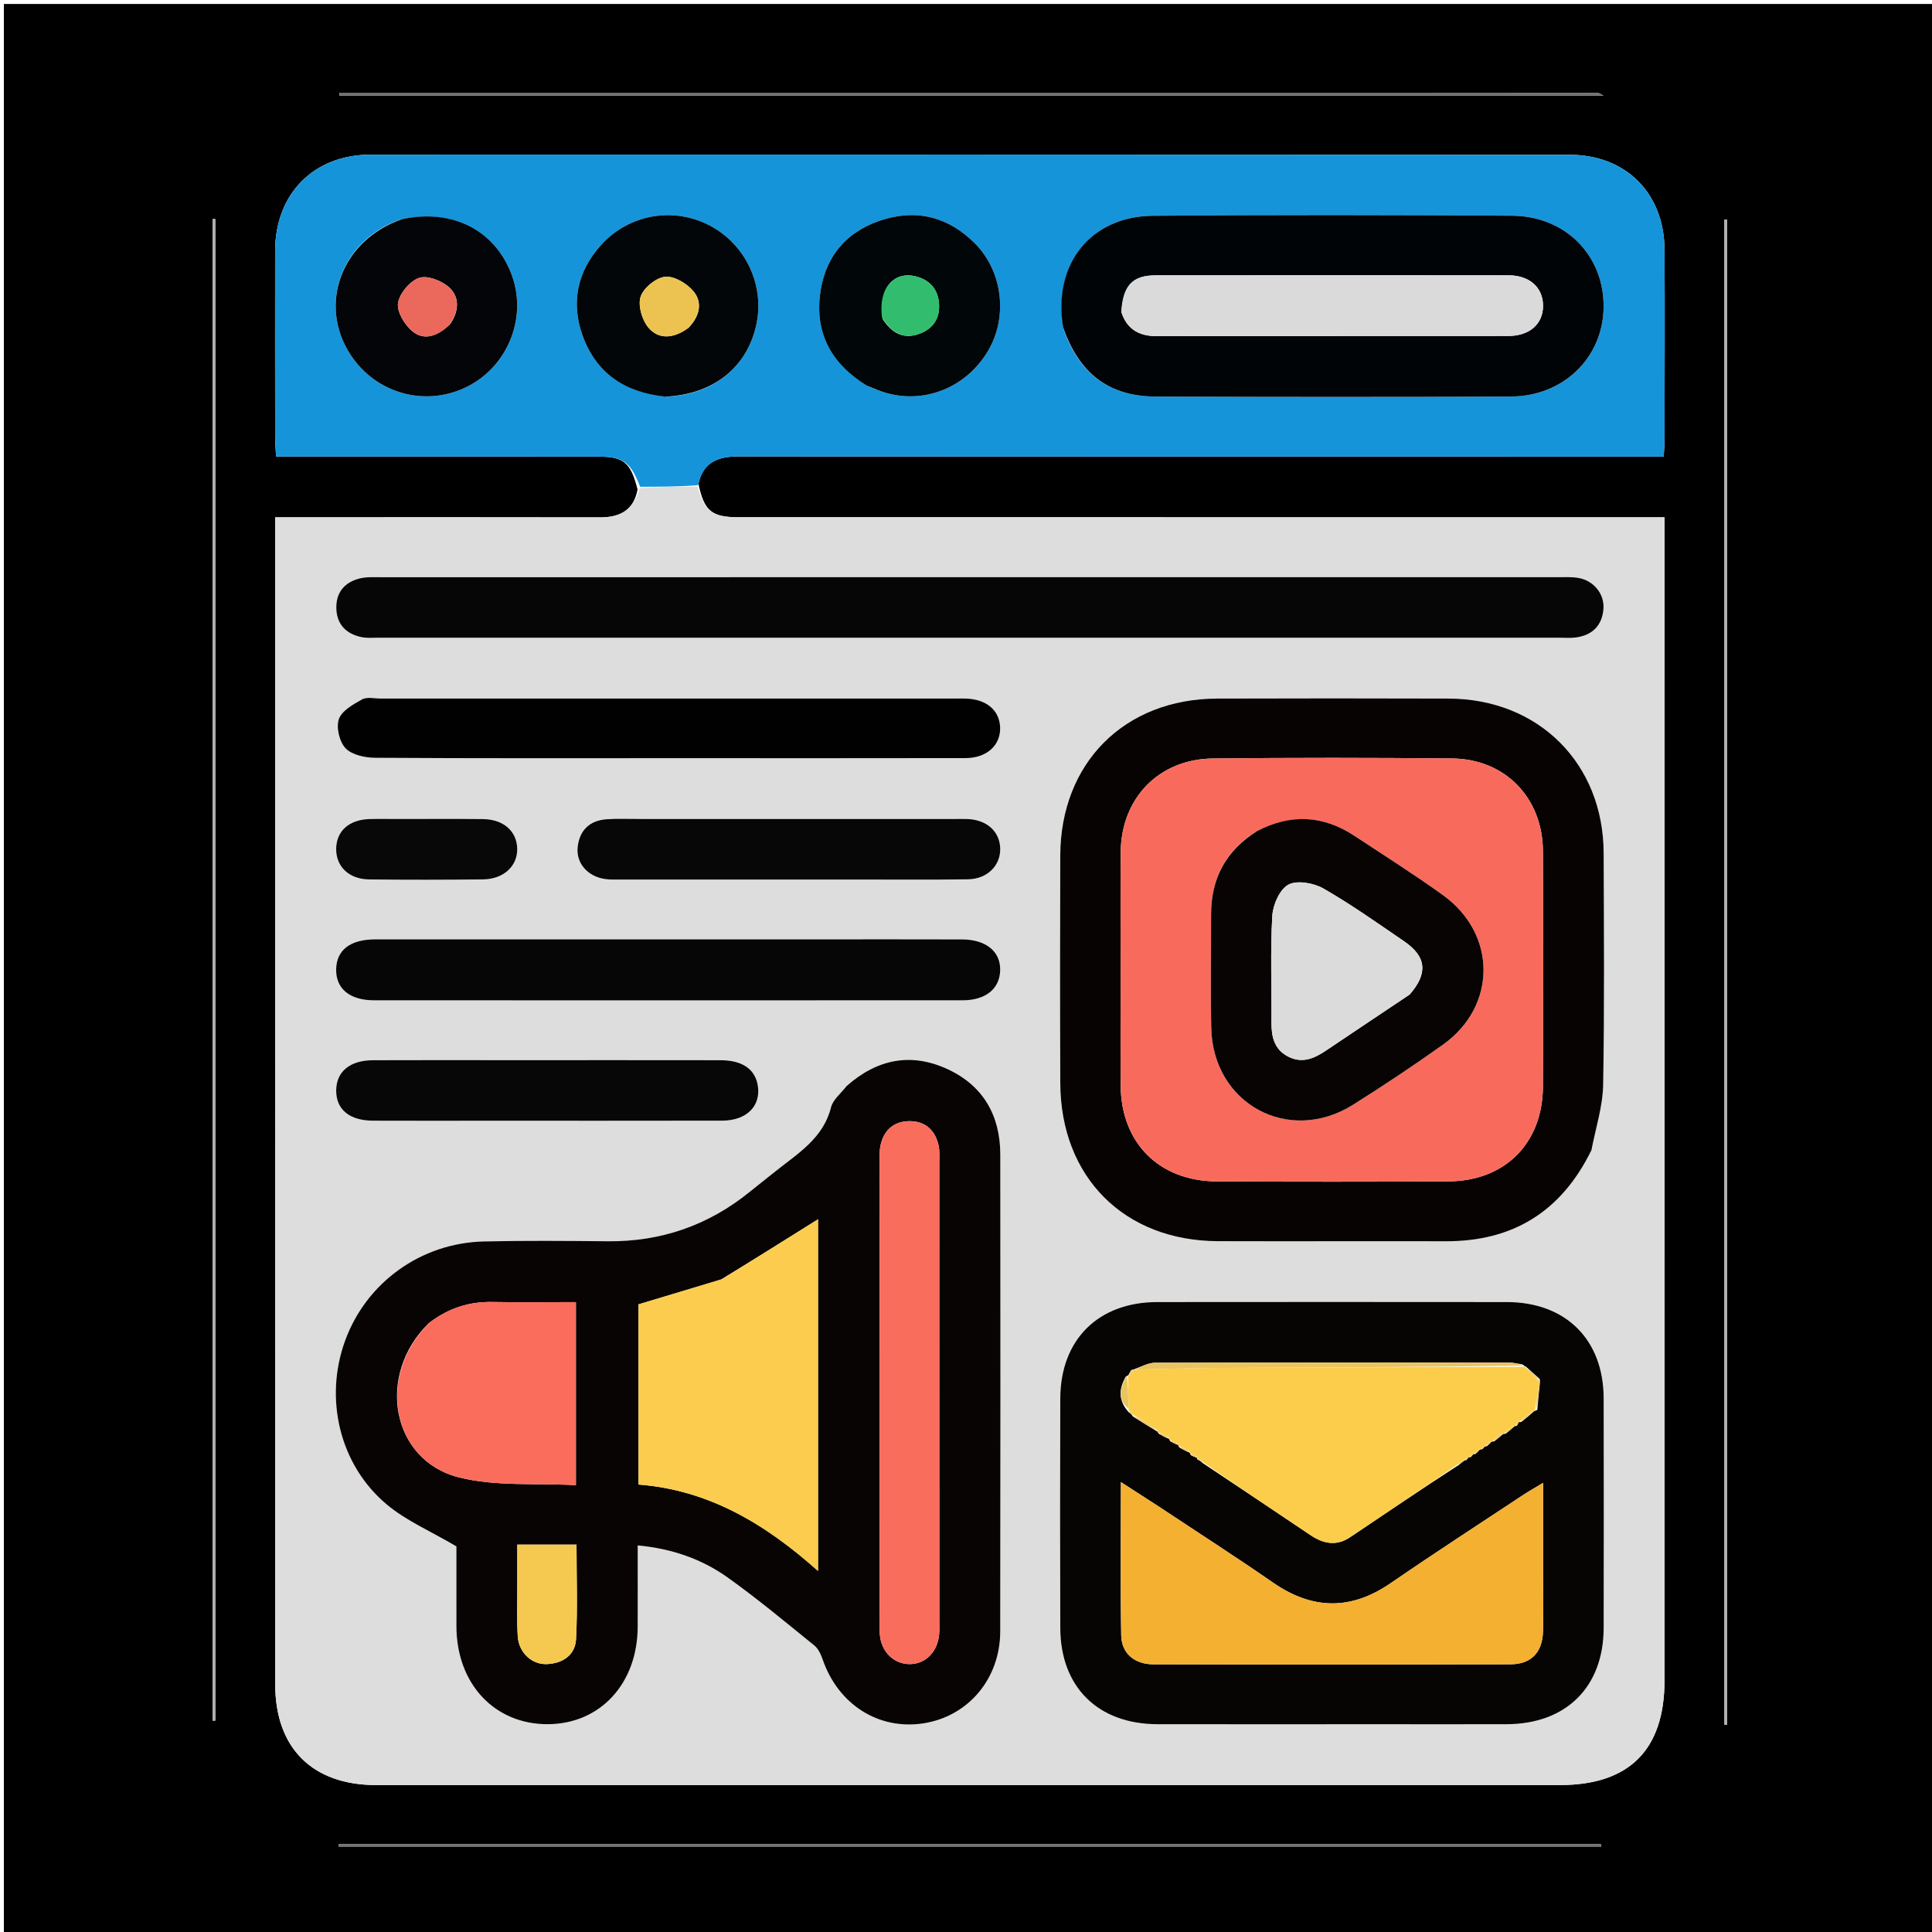
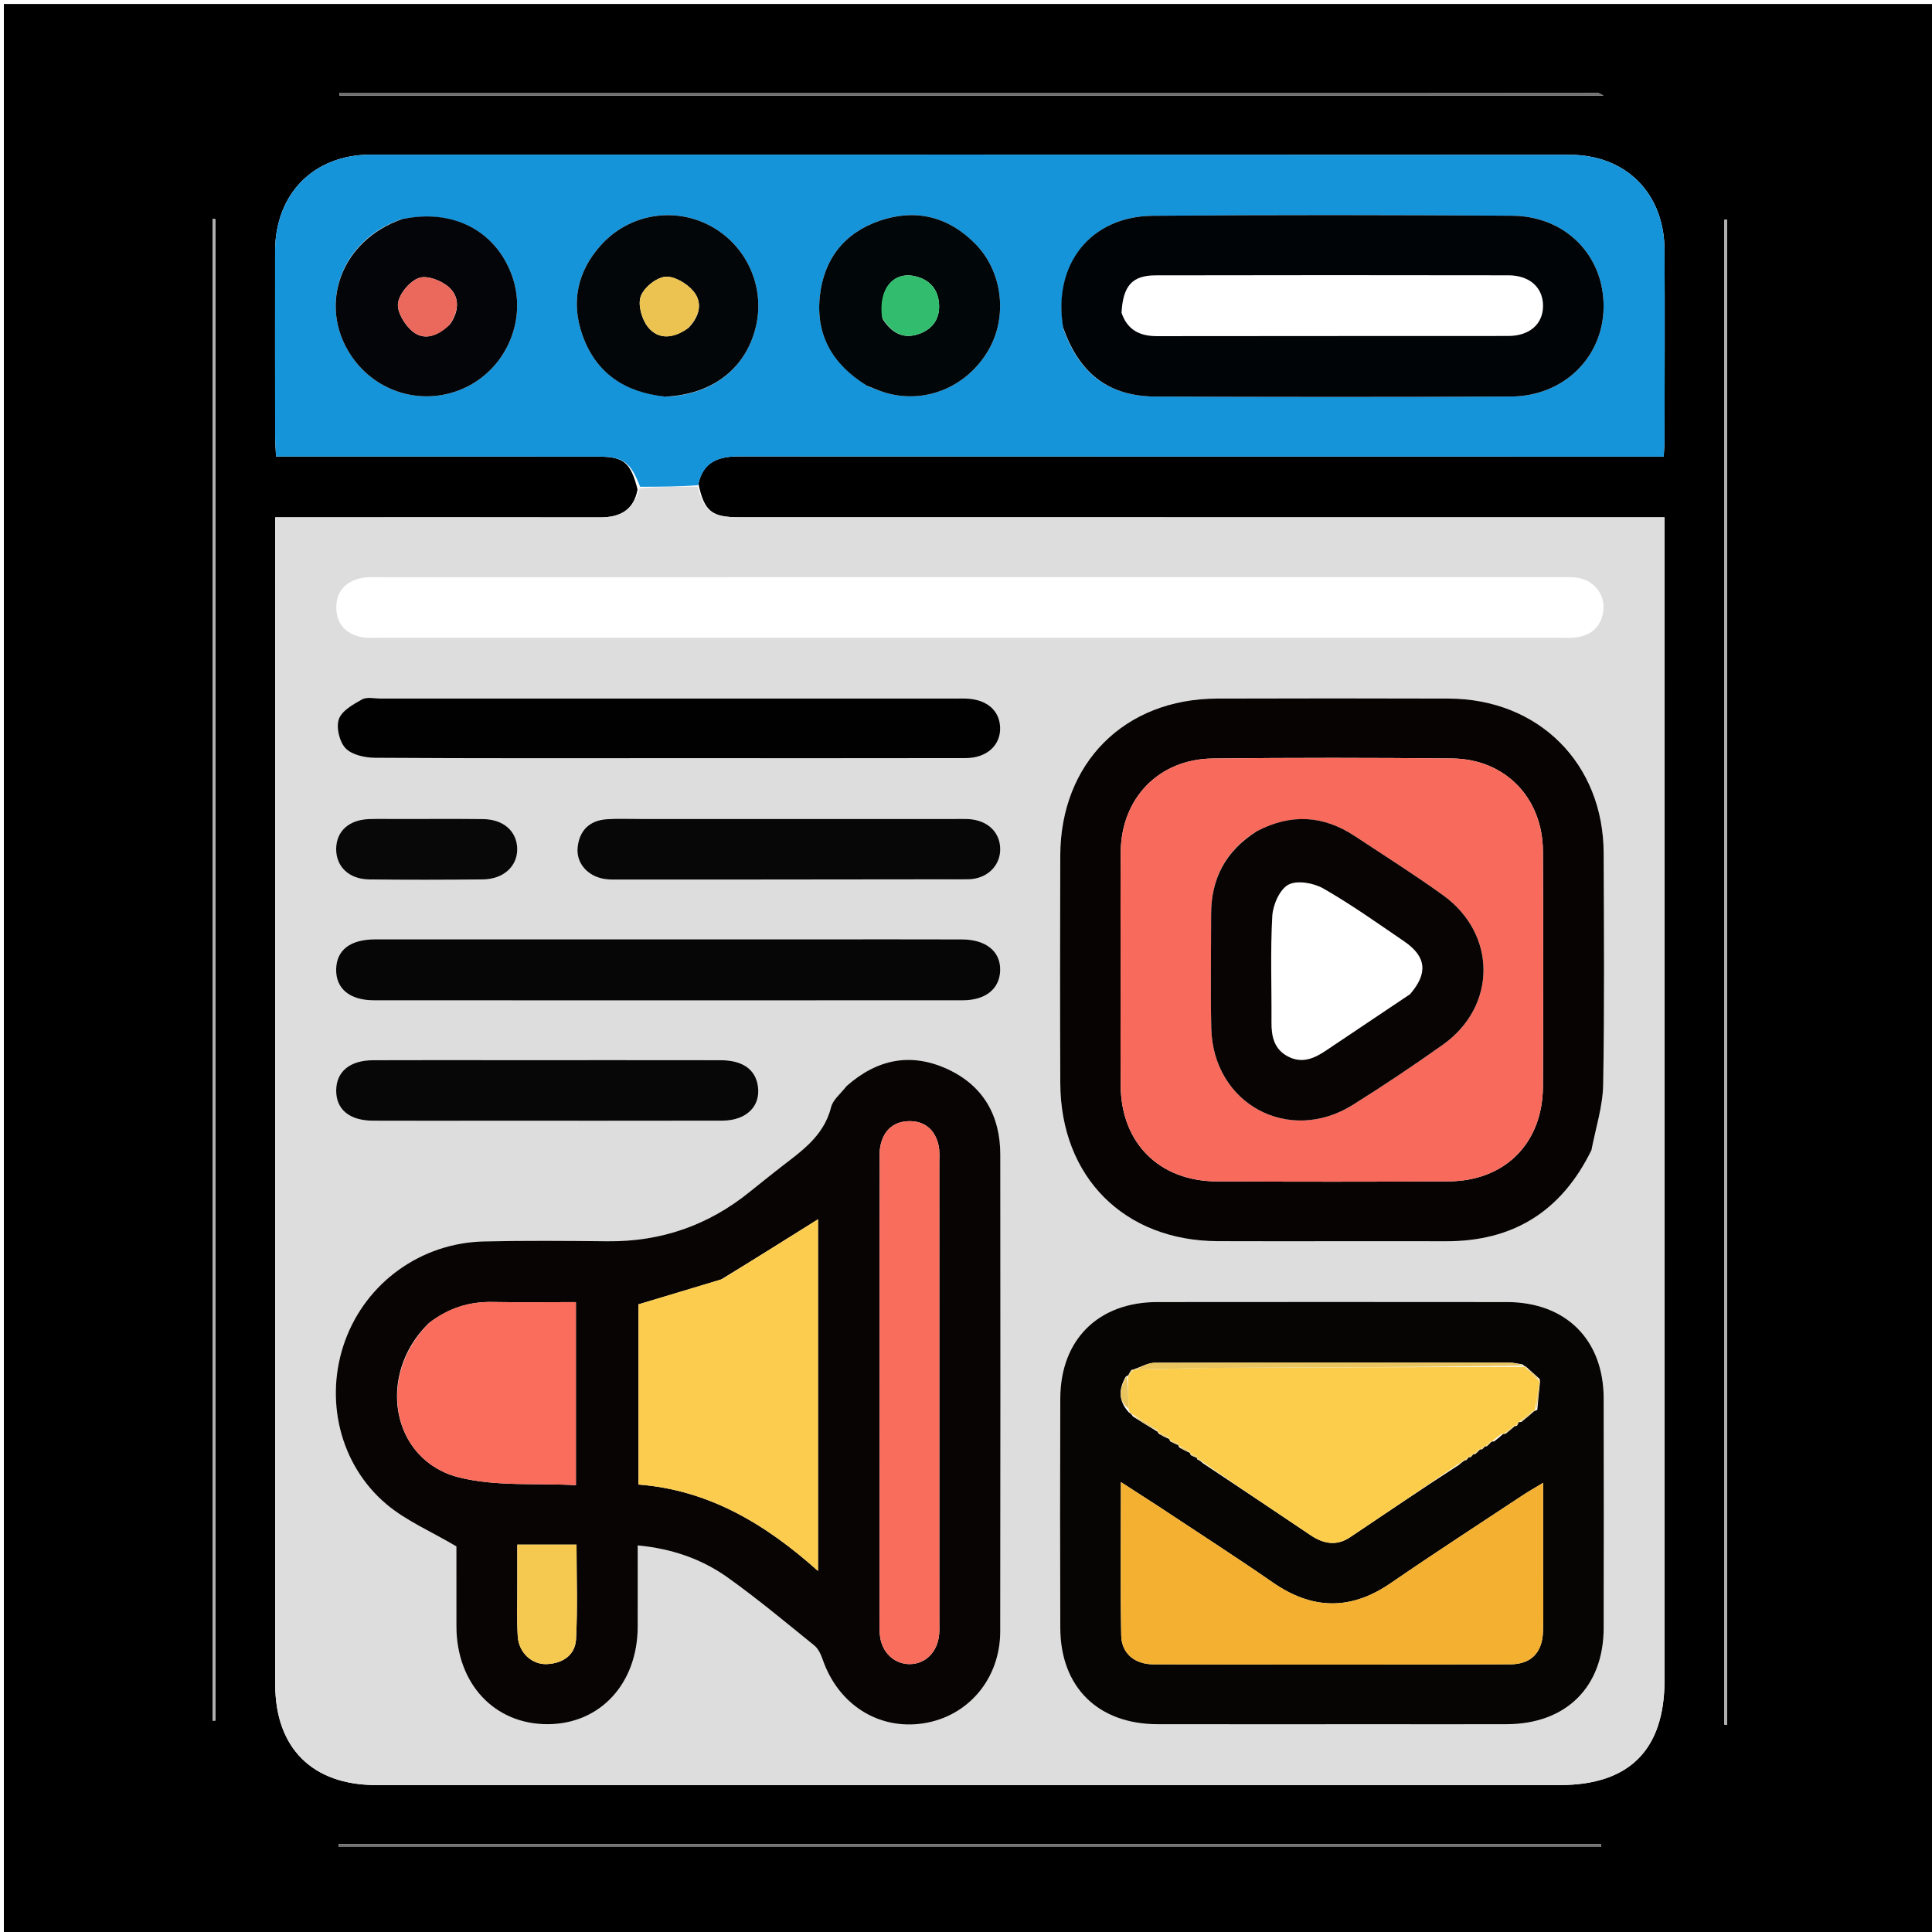
<svg xmlns="http://www.w3.org/2000/svg" id="Layer_1" x="0px" y="0px" width="100%" viewBox="0 0 500 500" xml:space="preserve">
  <path fill="#000001" opacity="1" stroke="none" d=" M1,163   C1,108.68 1,54.86 1,1.02   C167.612,1.02 334.223,1.02 500.917,1.02   C500.917,167.57 500.917,334.14 500.917,500.855   C334.333,500.855 167.667,500.855 1,500.855   C1,388.443 1,275.972 1,163  M180.755,125.212   C181.959,119.523 185.93,118.117 191.159,118.121   C267.949,118.171 344.739,118.163 421.529,118.169   C424.466,118.169 427.402,118.169 430.563,118.169   C430.664,116.337 430.78,115.2 430.781,114.064   C430.797,97.574 430.88,81.082 430.777,64.592   C430.685,50.014 420.797,40.066 406.228,40.058   C302.787,39.999 199.345,39.991 95.903,40.022   C81.154,40.026 71.215,50.19 71.196,64.97   C71.175,80.961 71.185,96.952 71.203,112.943   C71.204,114.551 71.347,116.158 71.442,118.144   C73.765,118.144 75.576,118.144 77.388,118.144   C103.207,118.152 129.025,118.145 154.844,118.177   C161.376,118.185 163.188,119.604 165.004,126.675   C163.975,132.062 160.46,133.912 155.281,133.9   C129.122,133.84 102.962,133.879 76.803,133.883   C75.05,133.884 73.298,133.883 71.214,133.883   C71.214,136.069 71.214,137.542 71.214,139.016   C71.216,237.989 71.214,336.962 71.227,435.935   C71.229,452.388 80.851,461.97 97.325,461.971   C199.464,461.975 301.603,461.974 403.741,461.967   C421.658,461.966 430.774,452.835 430.775,434.872   C430.783,336.398 430.78,237.925 430.781,139.452   C430.781,137.681 430.781,135.911 430.781,133.883   C428.287,133.883 426.466,133.883 424.644,133.883   C346.832,133.879 269.02,133.88 191.208,133.865   C184.251,133.864 182.265,132.338 180.755,125.212  M446.998,274.5   C446.998,201.955 446.998,129.41 446.998,56.866   C446.754,56.867 446.51,56.867 446.266,56.868   C446.266,186.692 446.266,316.516 446.266,446.34   C446.51,446.34 446.754,446.34 446.998,446.34   C446.998,389.394 446.998,332.447 446.998,274.5  M55.002,204.5   C55.002,284.763 55.002,365.027 55.002,445.29   C55.242,445.29 55.482,445.289 55.723,445.288   C55.723,315.755 55.723,186.222 55.723,56.69   C55.482,56.689 55.242,56.689 55.002,56.689   C55.002,105.626 55.002,154.563 55.002,204.5  M403.465,477.994   C407.084,477.994 410.702,477.994 414.32,477.994   C414.317,477.743 414.313,477.492 414.31,477.241   C305.414,477.241 196.518,477.241 87.622,477.241   C87.622,477.492 87.622,477.743 87.622,477.994   C192.573,477.994 297.525,477.994 403.465,477.994  M366.5,24.005   C273.622,24.005 180.744,24.005 87.866,24.005   C87.867,24.252 87.868,24.499 87.868,24.747   C196.699,24.747 305.53,24.747 414.996,24.747   C414.072,24.3 413.78,24.036 413.489,24.035   C398.159,24.011 382.83,24.009 366.5,24.005  z" />
  <path fill="#DDDDDD" opacity="1" stroke="none" d=" M180.555,125.929   C182.265,132.338 184.251,133.864 191.208,133.865   C269.02,133.88 346.832,133.879 424.644,133.883   C426.466,133.883 428.287,133.883 430.781,133.883   C430.781,135.911 430.781,137.681 430.781,139.452   C430.78,237.925 430.783,336.398 430.775,434.872   C430.774,452.835 421.658,461.966 403.741,461.967   C301.603,461.974 199.464,461.975 97.325,461.971   C80.851,461.97 71.229,452.388 71.227,435.935   C71.214,336.962 71.216,237.989 71.214,139.016   C71.214,137.542 71.214,136.069 71.214,133.883   C73.298,133.883 75.05,133.884 76.803,133.883   C102.962,133.879 129.122,133.84 155.281,133.9   C160.46,133.912 163.975,132.062 165.558,126.333   C170.926,125.97 175.74,125.95 180.555,125.929  M218.834,281.335   C217.541,283.063 215.558,284.618 215.076,286.548   C213.076,294.561 206.574,298.444 200.799,303.051   C198.587,304.817 196.354,306.558 194.158,308.345   C183.403,317.102 171.115,321.378 157.228,321.241   C146.569,321.135 135.904,321.043 125.25,321.286   C108.933,321.659 94.791,331.913 89.308,346.98   C83.871,361.921 87.81,379.008 100.02,389.297   C105.104,393.58 111.507,396.298 118.115,400.203   C118.115,406.311 118.098,413.616 118.119,420.92   C118.161,435.797 128.013,446.301 141.821,446.22   C155.363,446.141 164.991,435.692 165.037,420.997   C165.059,414.057 165.041,407.118 165.041,399.95   C173.935,400.794 181.644,403.485 188.355,408.279   C196.068,413.787 203.371,419.877 210.743,425.847   C211.798,426.701 212.47,428.225 212.939,429.571   C216.961,441.125 227.343,447.749 238.872,446.018   C250.525,444.268 258.842,434.507 258.86,422.21   C258.92,381.069 258.921,339.928 258.876,298.788   C258.865,288.731 254.479,280.998 245.298,276.728   C235.929,272.371 227.128,273.964 218.834,281.335  M357.5,446.228   C368.326,446.228 379.152,446.26 389.978,446.221   C405.324,446.164 414.997,436.572 415.028,421.331   C415.069,401.511 415.073,381.691 415.027,361.871   C414.992,346.684 405.217,336.986 389.948,336.971   C359.802,336.942 329.655,336.94 299.508,336.97   C284.249,336.986 274.457,346.675 274.401,361.899   C274.328,381.719 274.333,401.539 274.403,421.359   C274.457,436.62 284.165,446.191 299.538,446.223   C318.525,446.261 337.512,446.229 357.5,446.228  M412.01,297.287   C413.018,291.766 414.799,286.258 414.897,280.72   C415.251,260.743 415.093,240.756 415.026,220.773   C414.949,197.575 398.181,180.866 374.914,180.792   C354.931,180.729 334.948,180.727 314.965,180.792   C291.03,180.87 274.481,197.425 274.397,221.383   C274.328,241.033 274.322,260.684 274.402,280.334   C274.501,304.645 290.961,321.134 315.19,321.215   C334.84,321.282 354.49,321.185 374.14,321.238   C391.518,321.285 404.053,313.601 412.01,297.287  M307.5,149.374   C237.849,149.374 168.197,149.371 98.546,149.384   C96.722,149.384 94.825,149.265 93.087,149.701   C89.032,150.719 86.834,153.501 87.051,157.718   C87.257,161.724 89.708,164.078 93.529,164.886   C94.971,165.191 96.516,165.039 98.014,165.039   C199.826,165.044 301.637,165.043 403.448,165.04   C404.947,165.04 406.47,165.175 407.942,164.962   C412.071,164.366 414.556,161.957 414.961,157.761   C415.343,153.813 412.524,150.252 408.465,149.564   C406.677,149.262 404.811,149.379 402.98,149.379   C371.487,149.37 339.993,149.373 307.5,149.374  M211.5,243.105   C173.383,243.103 135.267,243.093 97.15,243.106   C90.652,243.108 87.1,245.854 86.995,250.823   C86.888,255.855 90.485,258.877 96.829,258.88   C147.596,258.9 198.363,258.9 249.13,258.879   C255.084,258.876 258.707,255.912 258.846,251.154   C258.989,246.267 255.212,243.141 248.952,243.12   C236.802,243.079 224.651,243.106 211.5,243.105  M176.5,196.216   C200.973,196.216 225.446,196.244 249.919,196.195   C255.394,196.184 258.991,192.85 258.834,188.262   C258.681,183.805 255.294,180.953 249.941,180.788   C249.11,180.762 248.277,180.784 247.444,180.784   C197.832,180.784 148.219,180.783 98.607,180.788   C96.943,180.788 94.971,180.299 93.684,181.013   C91.37,182.296 88.422,183.965 87.688,186.132   C86.957,188.292 87.847,192.009 89.449,193.669   C91.1,195.381 94.464,196.099 97.086,196.116   C123.223,196.284 149.362,196.217 176.5,196.216  M165.535,211.955   C162.703,211.965 159.859,211.821 157.039,212.018   C152.61,212.327 149.976,214.852 149.497,219.245   C149.046,223.376 152.088,226.822 156.534,227.484   C157.843,227.679 159.193,227.633 160.524,227.633   C180.687,227.635 200.85,227.628 221.013,227.621   C230.844,227.618 240.677,227.71 250.507,227.566   C255.553,227.492 259.006,223.945 258.852,219.504   C258.702,215.187 255.412,212.202 250.509,211.969   C249.345,211.914 248.176,211.956 247.01,211.956   C220.181,211.956 193.353,211.956 165.535,211.955  M131.5,274.372   C119.844,274.372 108.188,274.336 96.533,274.386   C90.512,274.412 87.027,277.355 87.005,282.229   C86.984,287.124 90.433,290.006 96.507,290.031   C106.165,290.071 115.823,290.043 125.48,290.043   C145.961,290.042 166.442,290.066 186.923,290.023   C193.2,290.01 196.95,286.247 196.13,281.01   C195.459,276.718 192.167,274.394 186.45,274.383   C168.467,274.35 150.484,274.372 131.5,274.372  M102.549,211.953   C100.217,211.957 97.883,211.898 95.553,211.976   C90.264,212.153 87.017,215.132 86.998,219.737   C86.979,224.269 90.303,227.527 95.503,227.593   C105.33,227.716 115.161,227.696 124.988,227.588   C130.388,227.528 134.008,224.086 133.851,219.522   C133.698,215.068 130.272,212.045 125.024,211.981   C117.862,211.894 110.698,211.956 102.549,211.953  z" />
  <path fill="#1694DA" opacity="1" stroke="none" d=" M180.655,125.571   C175.74,125.95 170.926,125.97 165.662,125.974   C163.188,119.604 161.376,118.185 154.844,118.177   C129.025,118.145 103.207,118.152 77.388,118.144   C75.576,118.144 73.765,118.144 71.442,118.144   C71.347,116.158 71.204,114.551 71.203,112.943   C71.185,96.952 71.175,80.961 71.196,64.97   C71.215,50.19 81.154,40.026 95.903,40.022   C199.345,39.991 302.787,39.999 406.228,40.058   C420.797,40.066 430.685,50.014 430.777,64.592   C430.88,81.082 430.797,97.574 430.781,114.064   C430.78,115.2 430.664,116.337 430.563,118.169   C427.402,118.169 424.466,118.169 421.529,118.169   C344.739,118.163 267.949,118.171 191.159,118.121   C185.93,118.117 181.959,119.523 180.655,125.571  M275.205,85.086   C279.284,96.704 287.008,102.584 299.085,102.629   C329.735,102.743 360.386,102.772 391.036,102.619   C404.671,102.55 414.852,92.492 415.01,79.542   C415.172,66.212 405.227,55.92 391.313,55.829   C360.331,55.627 329.345,55.584 298.364,55.843   C282.263,55.978 272.439,68.35 275.205,85.086  M224.677,99.996   C226.232,100.565 227.76,101.234 229.349,101.688   C239.547,104.603 250.264,100.117 255.779,90.672   C260.876,81.943 259.48,70.221 252.345,63.037   C245.359,56.004 236.944,53.952 227.636,57.137   C218.462,60.277 213.194,67.112 212.168,76.693   C211.089,86.76 215.488,94.355 224.677,99.996  M103.644,56.806   C88.319,62.135 82.183,78.859 90.773,91.89   C97.353,101.871 110.025,105.378 120.694,100.172   C131.274,95.009 136.447,82.454 132.535,71.435   C128.39,59.763 117.269,53.896 103.644,56.806  M172.588,102.653   C184.549,102.105 193.227,95.18 195.692,84.219   C197.987,74.011 193.102,63.404 183.823,58.445   C174.455,53.44 162.812,55.341 155.505,63.463   C149.462,70.181 147.702,78.178 150.728,86.722   C154.183,96.479 161.556,101.542 172.588,102.653  z" />
  <path fill="#AFAFAF" opacity="1" stroke="none" d=" M446.998,275   C446.998,332.447 446.998,389.394 446.998,446.34   C446.754,446.34 446.51,446.34 446.266,446.34   C446.266,316.516 446.266,186.692 446.266,56.868   C446.51,56.867 446.754,56.867 446.998,56.866   C446.998,129.41 446.998,201.955 446.998,275  z" />
  <path fill="#AFAFAF" opacity="1" stroke="none" d=" M55.002,204   C55.002,154.563 55.002,105.626 55.002,56.689   C55.242,56.689 55.482,56.689 55.723,56.69   C55.723,186.222 55.723,315.755 55.723,445.288   C55.482,445.289 55.242,445.29 55.002,445.29   C55.002,365.027 55.002,284.763 55.002,204  z" />
  <path fill="#6F6F6F" opacity="1" stroke="none" d=" M402.971,477.994   C297.525,477.994 192.573,477.994 87.622,477.994   C87.622,477.743 87.622,477.492 87.622,477.241   C196.518,477.241 305.414,477.241 414.31,477.241   C414.313,477.492 414.317,477.743 414.32,477.994   C410.702,477.994 407.084,477.994 402.971,477.994  z" />
  <path fill="#6F6F6F" opacity="1" stroke="none" d=" M367,24.005   C382.83,24.009 398.159,24.011 413.489,24.035   C413.78,24.036 414.072,24.3 414.996,24.747   C305.53,24.747 196.699,24.747 87.868,24.747   C87.868,24.499 87.867,24.252 87.866,24.005   C180.744,24.005 273.622,24.005 367,24.005  z" />
  <path fill="#080404" opacity="1" stroke="none" d=" M219.089,281.082   C227.128,273.964 235.929,272.371 245.298,276.728   C254.479,280.998 258.865,288.731 258.876,298.788   C258.921,339.928 258.92,381.069 258.86,422.21   C258.842,434.507 250.525,444.268 238.872,446.018   C227.343,447.749 216.961,441.125 212.939,429.571   C212.47,428.225 211.798,426.701 210.743,425.847   C203.371,419.877 196.068,413.787 188.355,408.279   C181.644,403.485 173.935,400.794 165.041,399.95   C165.041,407.118 165.059,414.057 165.037,420.997   C164.991,435.692 155.363,446.141 141.821,446.22   C128.013,446.301 118.161,435.797 118.119,420.92   C118.098,413.616 118.115,406.311 118.115,400.203   C111.507,396.298 105.104,393.58 100.02,389.297   C87.81,379.008 83.871,361.921 89.308,346.98   C94.791,331.913 108.933,321.659 125.25,321.286   C135.904,321.043 146.569,321.135 157.228,321.241   C171.115,321.378 183.403,317.102 194.158,308.345   C196.354,306.558 198.587,304.817 200.799,303.051   C206.574,298.444 213.076,294.561 215.076,286.548   C215.558,284.618 217.541,283.063 219.089,281.082  M186.573,331.157   C179.48,333.287 172.387,335.418 165.235,337.566   C165.235,352.861 165.235,368.324 165.235,384.199   C183.36,385.594 198.022,394.332 211.702,406.559   C211.702,375.399 211.702,345.38 211.702,315.551   C203.477,320.711 195.377,325.793 186.573,331.157  M227.636,365.5   C227.639,382.666 227.641,399.832 227.647,416.998   C227.648,418.997 227.547,421.007 227.703,422.995   C228.054,427.48 231.308,430.658 235.395,430.669   C239.495,430.68 242.644,427.543 243.051,422.976   C243.154,421.817 243.096,420.644 243.096,419.478   C243.097,379.979 243.097,340.481 243.088,300.983   C243.088,299.485 243.219,297.942 242.913,296.499   C242.093,292.625 239.569,290.232 235.63,290.158   C231.488,290.08 228.715,292.365 227.858,296.52   C227.56,297.967 227.664,299.506 227.662,301.003   C227.645,322.168 227.642,343.334 227.636,365.5  M110.997,342.41   C97.253,355.769 101.209,378.004 118.89,382.376   C128.463,384.743 138.854,383.801 149.045,384.36   C149.045,367.905 149.045,352.682 149.045,336.982   C141.637,336.982 134.522,337.077 127.41,336.953   C121.528,336.85 116.259,338.422 110.997,342.41  M133.881,410.522   C133.901,414.841 133.73,419.172 133.995,423.477   C134.254,427.67 137.606,430.817 141.498,430.668   C145.629,430.511 148.866,428.352 149.081,424.18   C149.497,416.109 149.202,408.003 149.202,399.741   C143.919,399.741 139.042,399.741 133.881,399.741   C133.881,403.246 133.881,406.39 133.881,410.522  z" />
  <path fill="#060503" opacity="1" stroke="none" d=" M357,446.228   C337.512,446.229 318.525,446.261 299.538,446.223   C284.165,446.191 274.457,436.62 274.403,421.359   C274.333,401.539 274.328,381.719 274.401,361.899   C274.457,346.675 284.249,336.986 299.508,336.97   C329.655,336.94 359.802,336.942 389.948,336.971   C405.217,336.986 414.992,346.684 415.027,361.871   C415.073,381.691 415.069,401.511 415.028,421.331   C414.997,436.572 405.324,446.164 389.978,446.221   C379.152,446.26 368.326,446.228 357,446.228  M380.089,377.075   C380.089,377.075 380.08,377.177 380.638,377.109   C380.889,376.846 381.139,376.584 381.247,376.3   C381.247,376.3 381.286,376.44 381.863,376.274   C382.288,375.883 382.714,375.491 383.063,375.072   C383.063,375.072 383.065,375.153 383.605,375.064   C383.858,374.818 384.11,374.572 384.252,374.297   C384.252,374.297 384.285,374.406 384.858,374.257   C385.281,373.867 385.704,373.478 386.049,373.037   C386.049,373.037 386.076,373.127 386.702,373.025   C387.512,372.382 388.322,371.738 389.058,371.063   C389.058,371.063 389.059,371.144 389.687,371.037   C390.495,370.385 391.304,369.732 392.043,369.031   C392.043,369.031 392.056,369.115 392.597,368.998   C392.763,368.675 392.929,368.351 393.025,368.018   C393.025,368.018 393.043,368.087 393.719,367.996   C394.892,367.057 396.065,366.118 397.123,365.113   C397.123,365.113 397.187,365.23 397.852,364.858   C398.071,362.457 398.291,360.056 398.547,357.611   C398.547,357.611 398.554,357.554 398.47,356.871   C397.317,355.839 396.164,354.807 394.883,353.658   C394.883,353.658 394.728,353.737 394.021,353.099   C392.878,352.939 391.735,352.639 390.591,352.638   C360.032,352.607 329.472,352.576 298.913,352.676   C297.088,352.682 295.267,353.773 293.387,354.398   C293.387,354.398 293.318,354.4 292.775,354.564   C292.481,355.022 292.187,355.48 291.975,355.973   C291.975,355.973 291.931,355.896 291.317,356.301   C289.652,359.344 289.231,362.286 292.107,365.486   C292.395,365.657 292.684,365.829 293.25,366.618   C295.328,367.926 297.406,369.235 299.558,370.511   C299.558,370.511 299.563,370.591 299.921,371.068   C300.779,371.563 301.637,372.057 302.621,372.41   C302.621,372.41 302.558,372.589 302.909,373.051   C303.584,373.399 304.259,373.746 304.978,374.002   C304.978,374.002 304.906,374.074 305.213,374.622   C306.119,375.114 307.025,375.607 307.975,376.006   C307.975,376.006 307.9,376.077 308.187,376.603   C308.716,376.866 309.245,377.13 309.792,377.251   C309.792,377.251 309.653,377.285 309.918,377.764   C310.255,377.877 310.592,377.991 311.296,378.671   C320.579,384.868 329.883,391.034 339.133,397.279   C342.488,399.543 345.882,400.188 349.374,397.85   C358.632,391.656 367.838,385.384 377.638,379.062   C378.063,378.695 378.487,378.329 378.973,377.994   C378.973,377.994 378.974,377.925 379.503,377.871   C379.731,377.615 379.959,377.359 380.089,377.075  M299.714,389.776   C296.708,387.835 293.702,385.894 290.092,383.563   C290.092,397.373 289.945,410.304 290.17,423.229   C290.251,427.853 293.568,430.716 298.507,430.729   C329.295,430.812 360.083,430.813 390.871,430.723   C396.255,430.708 399.148,427.674 399.324,422.288   C399.481,417.467 399.355,412.636 399.355,407.81   C399.355,400.066 399.355,392.322 399.355,383.757   C397.012,385.179 395.465,386.048 393.99,387.026   C382.616,394.562 371.16,401.981 359.919,409.712   C349.589,416.818 339.635,416.636 329.395,409.54   C319.824,402.908 310.018,396.614 299.714,389.776  z" />
  <path fill="#070303" opacity="1" stroke="none" d=" M411.869,297.645   C404.053,313.601 391.518,321.285 374.14,321.238   C354.49,321.185 334.84,321.282 315.19,321.215   C290.961,321.134 274.501,304.645 274.402,280.334   C274.322,260.684 274.328,241.033 274.397,221.383   C274.481,197.425 291.03,180.87 314.965,180.792   C334.948,180.727 354.931,180.729 374.914,180.792   C398.181,180.866 414.949,197.575 415.026,220.773   C415.093,240.756 415.251,260.743 414.897,280.72   C414.799,286.258 413.018,291.766 411.869,297.645  M290.014,252.5   C290.016,261.992 289.956,271.485 290.033,280.977   C290.154,295.802 299.982,305.669 314.887,305.747   C334.87,305.851 354.855,305.851 374.838,305.741   C389.481,305.66 399.237,295.876 399.309,281.216   C399.409,260.899 399.408,240.581 399.308,220.265   C399.24,206.472 389.519,196.426 375.823,196.293   C355.175,196.093 334.521,196.071 313.874,196.3   C299.9,196.454 290.165,206.568 290.041,220.525   C289.95,230.849 290.017,241.175 290.014,252.5  z" />
-   <path fill="#060606" opacity="1" stroke="none" d=" M308,149.374   C339.993,149.373 371.487,149.37 402.98,149.379   C404.811,149.379 406.677,149.262 408.465,149.564   C412.524,150.252 415.343,153.813 414.961,157.761   C414.556,161.957 412.071,164.366 407.942,164.962   C406.47,165.175 404.947,165.04 403.448,165.04   C301.637,165.043 199.826,165.044 98.014,165.039   C96.516,165.039 94.971,165.191 93.529,164.886   C89.708,164.078 87.257,161.724 87.051,157.718   C86.834,153.501 89.032,150.719 93.087,149.701   C94.825,149.265 96.722,149.384 98.546,149.384   C168.197,149.371 237.849,149.374 308,149.374  z" />
  <path fill="#060606" opacity="1" stroke="none" d=" M212,243.105   C224.651,243.106 236.802,243.079 248.952,243.12   C255.212,243.141 258.989,246.267 258.846,251.154   C258.707,255.912 255.084,258.876 249.13,258.879   C198.363,258.9 147.596,258.9 96.829,258.88   C90.485,258.877 86.888,255.855 86.995,250.823   C87.1,245.854 90.652,243.108 97.15,243.106   C135.267,243.093 173.383,243.103 212,243.105  z" />
  <path fill="#010101" opacity="1" stroke="none" d=" M176,196.216   C149.362,196.217 123.223,196.284 97.086,196.116   C94.464,196.099 91.1,195.381 89.449,193.669   C87.847,192.009 86.957,188.292 87.688,186.132   C88.422,183.965 91.37,182.296 93.684,181.013   C94.971,180.299 96.943,180.788 98.607,180.788   C148.219,180.783 197.832,180.784 247.444,180.784   C248.277,180.784 249.11,180.762 249.941,180.788   C255.294,180.953 258.681,183.805 258.834,188.262   C258.991,192.85 255.394,196.184 249.919,196.195   C225.446,196.244 200.973,196.216 176,196.216  z" />
-   <path fill="#070707" opacity="1" stroke="none" d=" M166.03,211.955   C193.353,211.956 220.181,211.956 247.01,211.956   C248.176,211.956 249.345,211.914 250.509,211.969   C255.412,212.202 258.702,215.187 258.852,219.504   C259.006,223.945 255.553,227.492 250.507,227.566   C240.677,227.71 230.844,227.618 221.013,227.621   C200.85,227.628 180.687,227.635 160.524,227.633   C159.193,227.633 157.843,227.679 156.534,227.484   C152.088,226.822 149.046,223.376 149.497,219.245   C149.976,214.852 152.61,212.327 157.039,212.018   C159.859,211.821 162.703,211.965 166.03,211.955  z" />
+   <path fill="#070707" opacity="1" stroke="none" d=" M166.03,211.955   C193.353,211.956 220.181,211.956 247.01,211.956   C248.176,211.956 249.345,211.914 250.509,211.969   C255.412,212.202 258.702,215.187 258.852,219.504   C259.006,223.945 255.553,227.492 250.507,227.566   C200.85,227.628 180.687,227.635 160.524,227.633   C159.193,227.633 157.843,227.679 156.534,227.484   C152.088,226.822 149.046,223.376 149.497,219.245   C149.976,214.852 152.61,212.327 157.039,212.018   C159.859,211.821 162.703,211.965 166.03,211.955  z" />
  <path fill="#070707" opacity="1" stroke="none" d=" M132,274.372   C150.484,274.372 168.467,274.35 186.45,274.383   C192.167,274.394 195.459,276.718 196.13,281.01   C196.95,286.247 193.2,290.01 186.923,290.023   C166.442,290.066 145.961,290.042 125.48,290.043   C115.823,290.043 106.165,290.071 96.507,290.031   C90.433,290.006 86.984,287.124 87.005,282.229   C87.027,277.355 90.512,274.412 96.533,274.386   C108.188,274.336 119.844,274.372 132,274.372  z" />
  <path fill="#080808" opacity="1" stroke="none" d=" M103.042,211.953   C110.698,211.956 117.862,211.894 125.024,211.981   C130.272,212.045 133.698,215.068 133.851,219.522   C134.008,224.086 130.388,227.528 124.988,227.588   C115.161,227.696 105.33,227.716 95.503,227.593   C90.303,227.527 86.979,224.269 86.998,219.737   C87.017,215.132 90.264,212.153 95.553,211.976   C97.883,211.898 100.217,211.957 103.042,211.953  z" />
  <path fill="#010407" opacity="1" stroke="none" d=" M275.12,84.694   C272.439,68.35 282.263,55.978 298.364,55.843   C329.345,55.584 360.331,55.627 391.313,55.829   C405.227,55.92 415.172,66.212 415.01,79.542   C414.852,92.492 404.671,102.55 391.036,102.619   C360.386,102.772 329.735,102.743 299.085,102.629   C287.008,102.584 279.284,96.704 275.12,84.694  M290.25,80.949   C291.746,85.358 294.925,87.007 299.452,86.998   C329.736,86.941 360.021,86.99 390.306,86.952   C395.879,86.945 399.33,83.853 399.341,79.166   C399.352,74.462 395.912,71.261 390.393,71.251   C359.942,71.201 329.491,71.195 299.04,71.26   C293.073,71.273 290.625,73.904 290.25,80.949  z" />
  <path fill="#010609" opacity="1" stroke="none" d=" M224.351,99.815   C215.488,94.355 211.089,86.76 212.168,76.693   C213.194,67.112 218.462,60.277 227.636,57.137   C236.944,53.952 245.359,56.004 252.345,63.037   C259.48,70.221 260.876,81.943 255.779,90.672   C250.264,100.117 239.547,104.603 229.349,101.688   C227.76,101.234 226.232,100.565 224.351,99.815  M228.434,82.564   C230.76,86.166 233.836,87.979 238.135,86.307   C241.652,84.939 243.325,82.164 243.006,78.46   C242.688,74.758 240.534,72.37 236.884,71.504   C231.178,70.15 227.246,74.803 228.434,82.564  z" />
  <path fill="#040509" opacity="1" stroke="none" d=" M104.053,56.715   C117.269,53.896 128.39,59.763 132.535,71.435   C136.447,82.454 131.274,95.009 120.694,100.172   C110.025,105.378 97.353,101.871 90.773,91.89   C82.183,78.859 88.319,62.135 104.053,56.715  M116.529,83.832   C118.77,80.572 119.038,76.9 116.198,74.344   C114.299,72.633 110.599,71.194 108.48,71.914   C106.089,72.728 103.407,75.915 103.014,78.41   C102.661,80.646 104.682,84.011 106.664,85.685   C109.688,88.237 113.189,87.091 116.529,83.832  z" />
  <path fill="#030609" opacity="1" stroke="none" d=" M172.169,102.646   C161.556,101.542 154.183,96.479 150.728,86.722   C147.702,78.178 149.462,70.181 155.505,63.463   C162.812,55.341 174.455,53.44 183.823,58.445   C193.102,63.404 197.987,74.011 195.692,84.219   C193.227,95.18 184.549,102.105 172.169,102.646  M178.221,84.812   C180.96,81.957 181.976,78.411 179.461,75.38   C177.79,73.367 174.486,71.39 172.139,71.627   C169.776,71.866 166.574,74.487 165.804,76.763   C165.047,79.002 166.128,82.734 167.747,84.709   C170.347,87.879 174.158,87.729 178.221,84.812  z" />
  <path fill="#FBCC4E" opacity="1" stroke="none" d=" M186.925,331.016   C195.377,325.793 203.477,320.711 211.702,315.551   C211.702,345.38 211.702,375.399 211.702,406.559   C198.022,394.332 183.36,385.594 165.235,384.199   C165.235,368.324 165.235,352.861 165.235,337.566   C172.387,335.418 179.48,333.287 186.925,331.016  z" />
  <path fill="#F96D5D" opacity="1" stroke="none" d=" M227.635,365   C227.642,343.334 227.645,322.168 227.662,301.003   C227.664,299.506 227.56,297.967 227.858,296.52   C228.715,292.365 231.488,290.08 235.63,290.158   C239.569,290.232 242.093,292.625 242.913,296.499   C243.219,297.942 243.088,299.485 243.088,300.983   C243.097,340.481 243.097,379.979 243.096,419.478   C243.096,420.644 243.154,421.817 243.051,422.976   C242.644,427.543 239.495,430.68 235.395,430.669   C231.308,430.658 228.054,427.48 227.703,422.995   C227.547,421.007 227.648,418.997 227.647,416.998   C227.641,399.832 227.639,382.666 227.635,365  z" />
  <path fill="#FA6C5C" opacity="1" stroke="none" d=" M111.285,342.188   C116.259,338.422 121.528,336.85 127.41,336.953   C134.522,337.077 141.637,336.982 149.045,336.982   C149.045,352.682 149.045,367.905 149.045,384.36   C138.854,383.801 128.463,384.743 118.89,382.376   C101.209,378.004 97.253,355.769 111.285,342.188  z" />
  <path fill="#F5C94F" opacity="1" stroke="none" d=" M133.881,410.028   C133.881,406.39 133.881,403.246 133.881,399.741   C139.042,399.741 143.919,399.741 149.202,399.741   C149.202,408.003 149.497,416.109 149.081,424.18   C148.866,428.352 145.629,430.511 141.498,430.668   C137.606,430.817 134.254,427.67 133.995,423.477   C133.73,419.172 133.901,414.841 133.881,410.028  z" />
  <path fill="#F3B031" opacity="1" stroke="none" d=" M300.015,389.974   C310.018,396.614 319.824,402.908 329.395,409.54   C339.635,416.636 349.589,416.818 359.919,409.712   C371.16,401.981 382.616,394.562 393.99,387.026   C395.465,386.048 397.012,385.179 399.355,383.757   C399.355,392.322 399.355,400.066 399.355,407.81   C399.355,412.636 399.481,417.467 399.324,422.288   C399.148,427.674 396.255,430.708 390.871,430.723   C360.083,430.813 329.295,430.812 298.507,430.729   C293.568,430.716 290.251,427.853 290.17,423.229   C289.945,410.304 290.092,397.373 290.092,383.563   C293.702,385.894 296.708,387.835 300.015,389.974  z" />
  <path fill="#FCCD4B" opacity="1" stroke="none" d=" M292.973,366   C292.684,365.829 292.395,365.657 292.067,364.777   C291.995,361.344 291.963,358.62 291.931,355.896   C291.931,355.896 291.975,355.973 292.256,355.923   C292.797,355.382 293.058,354.891 293.318,354.4   C293.318,354.4 293.387,354.398 293.864,354.441   C300.823,354.32 307.305,354.042 313.789,354.01   C340.768,353.879 367.748,353.822 394.728,353.737   C394.728,353.737 394.883,353.658 394.975,354.079   C396.23,355.518 397.392,356.536 398.554,357.554   C398.554,357.554 398.547,357.611 398.379,358.054   C397.87,360.741 397.528,362.985 397.187,365.23   C397.187,365.23 397.123,365.113 396.817,365.128   C395.355,366.124 394.199,367.106 393.043,368.087   C393.043,368.087 393.025,368.018 392.825,368.139   C392.436,368.545 392.246,368.83 392.056,369.115   C392.056,369.115 392.043,369.031 391.742,369.058   C390.647,369.771 389.853,370.457 389.059,371.144   C389.059,371.144 389.058,371.063 388.732,371.053   C387.629,371.738 386.853,372.433 386.076,373.127   C386.076,373.127 386.049,373.037 385.767,373.074   C385.086,373.543 384.685,373.975 384.285,374.406   C384.285,374.406 384.252,374.297 384.03,374.333   C383.56,374.631 383.312,374.892 383.065,375.153   C383.065,375.153 383.063,375.072 382.775,375.095   C382.087,375.558 381.687,375.999 381.286,376.44   C381.286,376.44 381.247,376.3 381.036,376.335   C380.576,376.639 380.328,376.908 380.08,377.177   C380.08,377.177 380.089,377.075 379.889,377.148   C379.451,377.455 379.213,377.69 378.974,377.925   C378.974,377.925 378.973,377.994 378.653,378.019   C377.91,378.41 377.487,378.776 377.065,379.143   C367.838,385.384 358.632,391.656 349.374,397.85   C345.882,400.188 342.488,399.543 339.133,397.279   C329.883,391.034 320.579,384.868 310.973,378.156   C310.317,377.522 309.985,377.404 309.653,377.285   C309.653,377.285 309.792,377.251 309.687,377.017   C309.021,376.548 308.461,376.312 307.9,376.077   C307.9,376.077 307.975,376.006 307.907,375.703   C306.861,374.959 305.884,374.516 304.906,374.074   C304.906,374.074 304.978,374.002 304.901,373.701   C304.069,373.13 303.314,372.859 302.558,372.589   C302.558,372.589 302.621,372.41 302.572,372.107   C301.536,371.4 300.55,370.995 299.563,370.591   C299.563,370.591 299.558,370.511 299.548,370.16   C297.349,368.539 295.161,367.269 292.973,366  z" />
  <path fill="#E9C45F" opacity="1" stroke="none" d=" M394.374,353.418   C367.748,353.822 340.768,353.879 313.789,354.01   C307.305,354.042 300.823,354.32 293.892,354.422   C295.267,353.773 297.088,352.682 298.913,352.676   C329.472,352.576 360.032,352.607 390.591,352.638   C391.735,352.639 392.878,352.939 394.374,353.418  z" />
  <path fill="#E9C45F" opacity="1" stroke="none" d=" M291.624,356.099   C291.963,358.62 291.995,361.344 292.021,364.519   C289.231,362.286 289.652,359.344 291.624,356.099  z" />
  <path fill="#E9C45F" opacity="1" stroke="none" d=" M293.112,366.309   C295.161,367.269 297.349,368.539 299.511,370.176   C297.406,369.235 295.328,367.926 293.112,366.309  z" />
  <path fill="#E9C45F" opacity="1" stroke="none" d=" M397.519,365.044   C397.528,362.985 397.87,360.741 398.361,358.076   C398.291,360.056 398.071,362.457 397.519,365.044  z" />
  <path fill="#E9C45F" opacity="1" stroke="none" d=" M393.381,368.041   C394.199,367.106 395.355,366.124 396.874,365.161   C396.065,366.118 394.892,367.057 393.381,368.041  z" />
  <path fill="#E9C45F" opacity="1" stroke="none" d=" M398.512,357.212   C397.392,356.536 396.23,355.518 395.039,354.138   C396.164,354.807 397.317,355.839 398.512,357.212  z" />
  <path fill="#E9C45F" opacity="1" stroke="none" d=" M305.059,374.348   C305.884,374.516 306.861,374.959 307.885,375.75   C307.025,375.607 306.119,375.114 305.059,374.348  z" />
-   <path fill="#E9C45F" opacity="1" stroke="none" d=" M386.389,373.076   C386.853,372.433 387.629,371.738 388.769,371.069   C388.322,371.738 387.512,372.382 386.389,373.076  z" />
  <path fill="#E9C45F" opacity="1" stroke="none" d=" M299.742,370.83   C300.55,370.995 301.536,371.4 302.509,372.178   C301.637,372.057 300.779,371.563 299.742,370.83  z" />
  <path fill="#E9C45F" opacity="1" stroke="none" d=" M302.733,372.82   C303.314,372.859 304.069,373.13 304.879,373.747   C304.259,373.746 303.584,373.399 302.733,372.82  z" />
  <path fill="#E9C45F" opacity="1" stroke="none" d=" M389.373,371.091   C389.853,370.457 390.647,369.771 391.777,369.082   C391.304,369.732 390.495,370.385 389.373,371.091  z" />
  <path fill="#E9C45F" opacity="1" stroke="none" d=" M384.572,374.331   C384.685,373.975 385.086,373.543 385.807,373.1   C385.704,373.478 385.281,373.867 384.572,374.331  z" />
  <path fill="#E9C45F" opacity="1" stroke="none" d=" M381.575,376.357   C381.687,375.999 382.087,375.558 382.813,375.108   C382.714,375.491 382.288,375.883 381.575,376.357  z" />
  <path fill="#E9C45F" opacity="1" stroke="none" d=" M308.043,376.34   C308.461,376.312 309.021,376.548 309.678,377.088   C309.245,377.13 308.716,376.866 308.043,376.34  z" />
  <path fill="#E9C45F" opacity="1" stroke="none" d=" M377.352,379.102   C377.487,378.776 377.91,378.41 378.622,378.003   C378.487,378.329 378.063,378.695 377.352,379.102  z" />
  <path fill="#E9C45F" opacity="1" stroke="none" d=" M293.047,354.482   C293.058,354.891 292.797,355.382 292.215,355.906   C292.187,355.48 292.481,355.022 293.047,354.482  z" />
  <path fill="#E9C45F" opacity="1" stroke="none" d=" M383.335,375.108   C383.312,374.892 383.56,374.631 384.085,374.348   C384.11,374.572 383.858,374.818 383.335,375.108  z" />
  <path fill="#E9C45F" opacity="1" stroke="none" d=" M380.359,377.143   C380.328,376.908 380.576,376.639 381.107,376.346   C381.139,376.584 380.889,376.846 380.359,377.143  z" />
  <path fill="#E9C45F" opacity="1" stroke="none" d=" M309.785,377.525   C309.985,377.404 310.317,377.522 310.79,377.872   C310.592,377.991 310.255,377.877 309.785,377.525  z" />
  <path fill="#E9C45F" opacity="1" stroke="none" d=" M379.239,377.898   C379.213,377.69 379.451,377.455 379.938,377.161   C379.959,377.359 379.731,377.615 379.239,377.898  z" />
  <path fill="#E9C45F" opacity="1" stroke="none" d=" M392.326,369.056   C392.246,368.83 392.436,368.545 392.861,368.144   C392.929,368.351 392.763,368.675 392.326,369.056  z" />
  <path fill="#F86B5C" opacity="1" stroke="none" d=" M290.014,252   C290.017,241.175 289.95,230.849 290.041,220.525   C290.165,206.568 299.9,196.454 313.874,196.3   C334.521,196.071 355.175,196.093 375.823,196.293   C389.519,196.426 399.24,206.472 399.308,220.265   C399.408,240.581 399.409,260.899 399.309,281.216   C399.237,295.876 389.481,305.66 374.838,305.741   C354.855,305.851 334.87,305.851 314.887,305.747   C299.982,305.669 290.154,295.802 290.033,280.977   C289.956,271.485 290.016,261.992 290.014,252  M324.95,215.286   C317.116,220.252 313.434,227.457 313.436,236.647   C313.438,246.46 313.253,256.276 313.478,266.084   C313.929,285.72 333.563,296.334 350.169,285.905   C358.05,280.956 365.803,275.778 373.391,270.389   C387.429,260.418 387.453,241.742 373.406,231.638   C365.987,226.301 358.244,221.412 350.613,216.372   C342.575,211.063 334.231,210.45 324.95,215.286  z" />
-   <path fill="#DADADA" opacity="1" stroke="none" d=" M290.186,80.566   C290.625,73.904 293.073,71.273 299.04,71.26   C329.491,71.195 359.942,71.201 390.393,71.251   C395.912,71.261 399.352,74.462 399.341,79.166   C399.33,83.853 395.879,86.945 390.306,86.952   C360.021,86.99 329.736,86.941 299.452,86.998   C294.925,87.007 291.746,85.358 290.186,80.566  z" />
  <path fill="#31BD6D" opacity="1" stroke="none" d=" M228.28,82.189   C227.246,74.803 231.178,70.15 236.884,71.504   C240.534,72.37 242.688,74.758 243.006,78.46   C243.325,82.164 241.652,84.939 238.135,86.307   C233.836,87.979 230.76,86.166 228.28,82.189  z" />
  <path fill="#EA695C" opacity="1" stroke="none" d=" M116.284,84.141   C113.189,87.091 109.688,88.237 106.664,85.685   C104.682,84.011 102.661,80.646 103.014,78.41   C103.407,75.915 106.089,72.728 108.48,71.914   C110.599,71.194 114.299,72.633 116.198,74.344   C119.038,76.9 118.77,80.572 116.284,84.141  z" />
  <path fill="#ECC350" opacity="1" stroke="none" d=" M177.918,85.045   C174.158,87.729 170.347,87.879 167.747,84.709   C166.128,82.734 165.047,79.002 165.804,76.763   C166.574,74.487 169.776,71.866 172.139,71.627   C174.486,71.39 177.79,73.367 179.461,75.38   C181.976,78.411 180.96,81.957 177.918,85.045  z" />
  <path fill="#090404" opacity="1" stroke="none" d=" M325.281,215.108   C334.231,210.45 342.575,211.063 350.613,216.372   C358.244,221.412 365.987,226.301 373.406,231.638   C387.453,241.742 387.429,260.418 373.391,270.389   C365.803,275.778 358.05,280.956 350.169,285.905   C333.563,296.334 313.929,285.72 313.478,266.084   C313.253,256.276 313.438,246.46 313.436,236.647   C313.434,227.457 317.116,220.252 325.281,215.108  M364.906,257.307   C369.598,251.899 369.188,247.573 363.392,243.618   C356.514,238.925 349.707,234.08 342.498,229.949   C339.982,228.508 335.683,227.741 333.434,228.955   C331.179,230.172 329.43,234.186 329.266,237.076   C328.748,246.21 329.119,255.391 329.056,264.554   C329.03,268.274 329.751,271.561 333.349,273.43   C336.943,275.298 340.072,273.973 343.131,271.906   C350.168,267.151 357.258,262.473 364.906,257.307  z" />
-   <path fill="#DBDBDB" opacity="1" stroke="none" d=" M364.617,257.535   C357.258,262.473 350.168,267.151 343.131,271.906   C340.072,273.973 336.943,275.298 333.349,273.43   C329.751,271.561 329.03,268.274 329.056,264.554   C329.119,255.391 328.748,246.21 329.266,237.076   C329.43,234.186 331.179,230.172 333.434,228.955   C335.683,227.741 339.982,228.508 342.498,229.949   C349.707,234.08 356.514,238.925 363.392,243.618   C369.188,247.573 369.598,251.899 364.617,257.535  z" />
</svg>